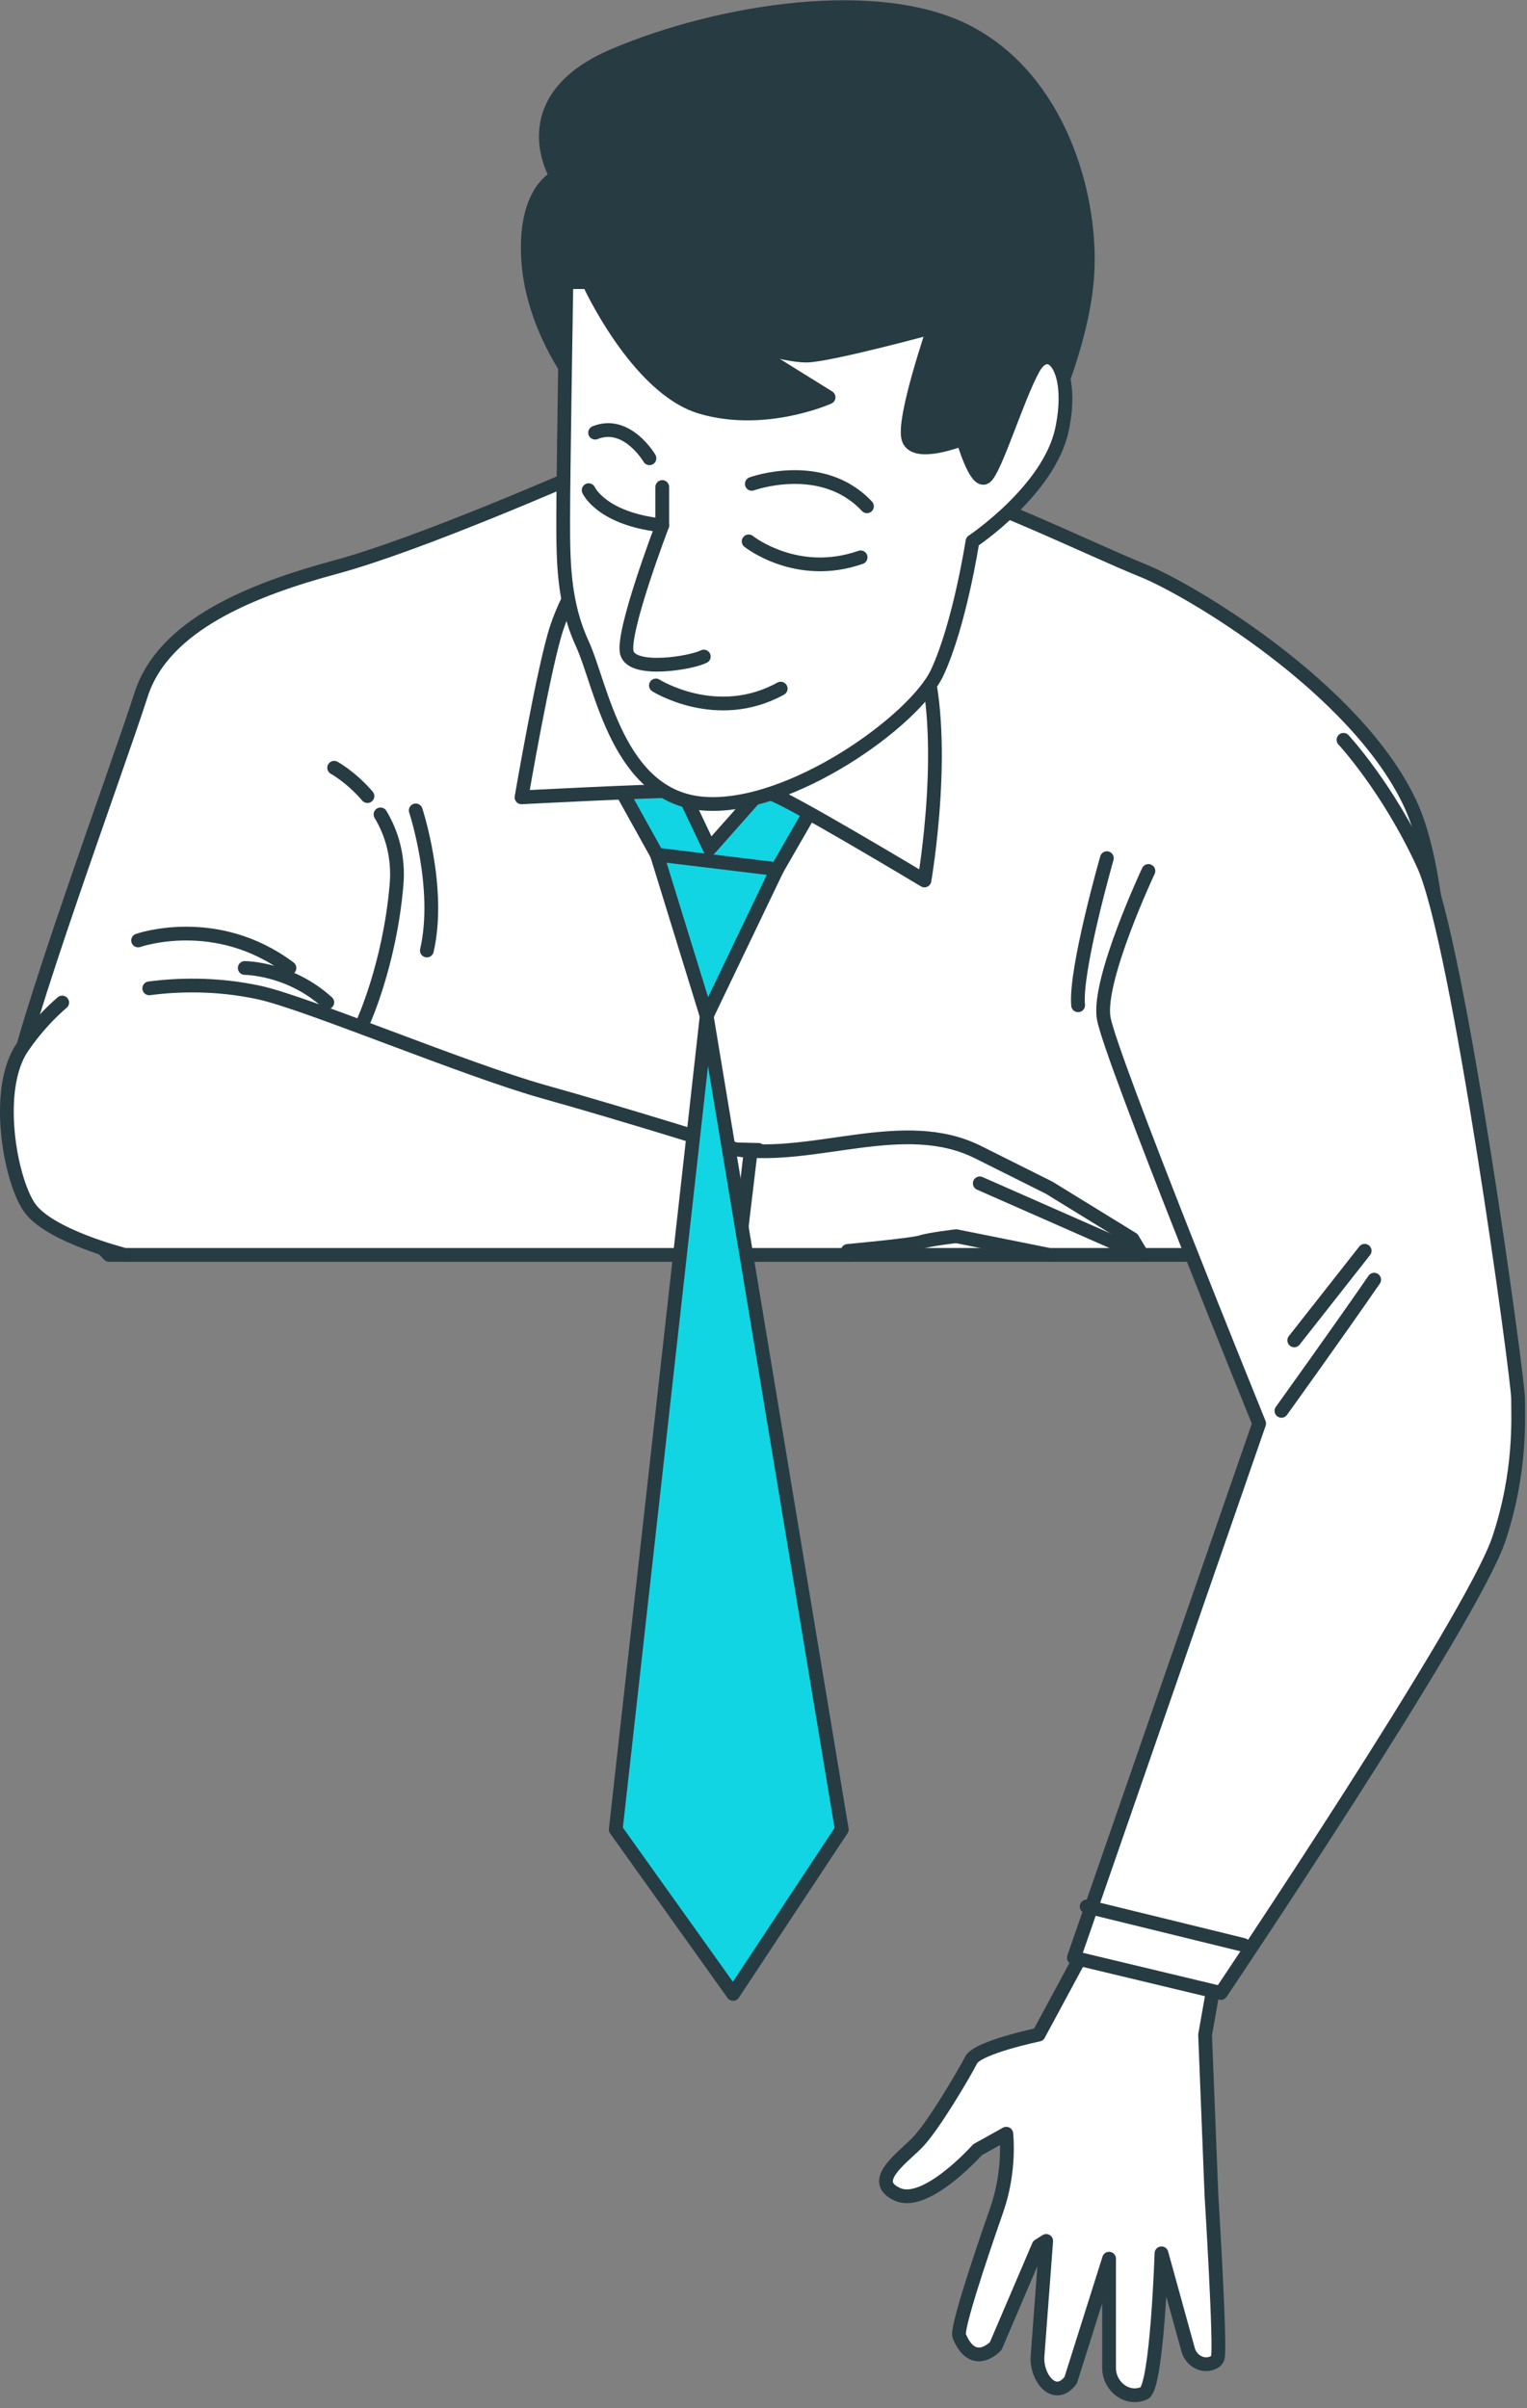
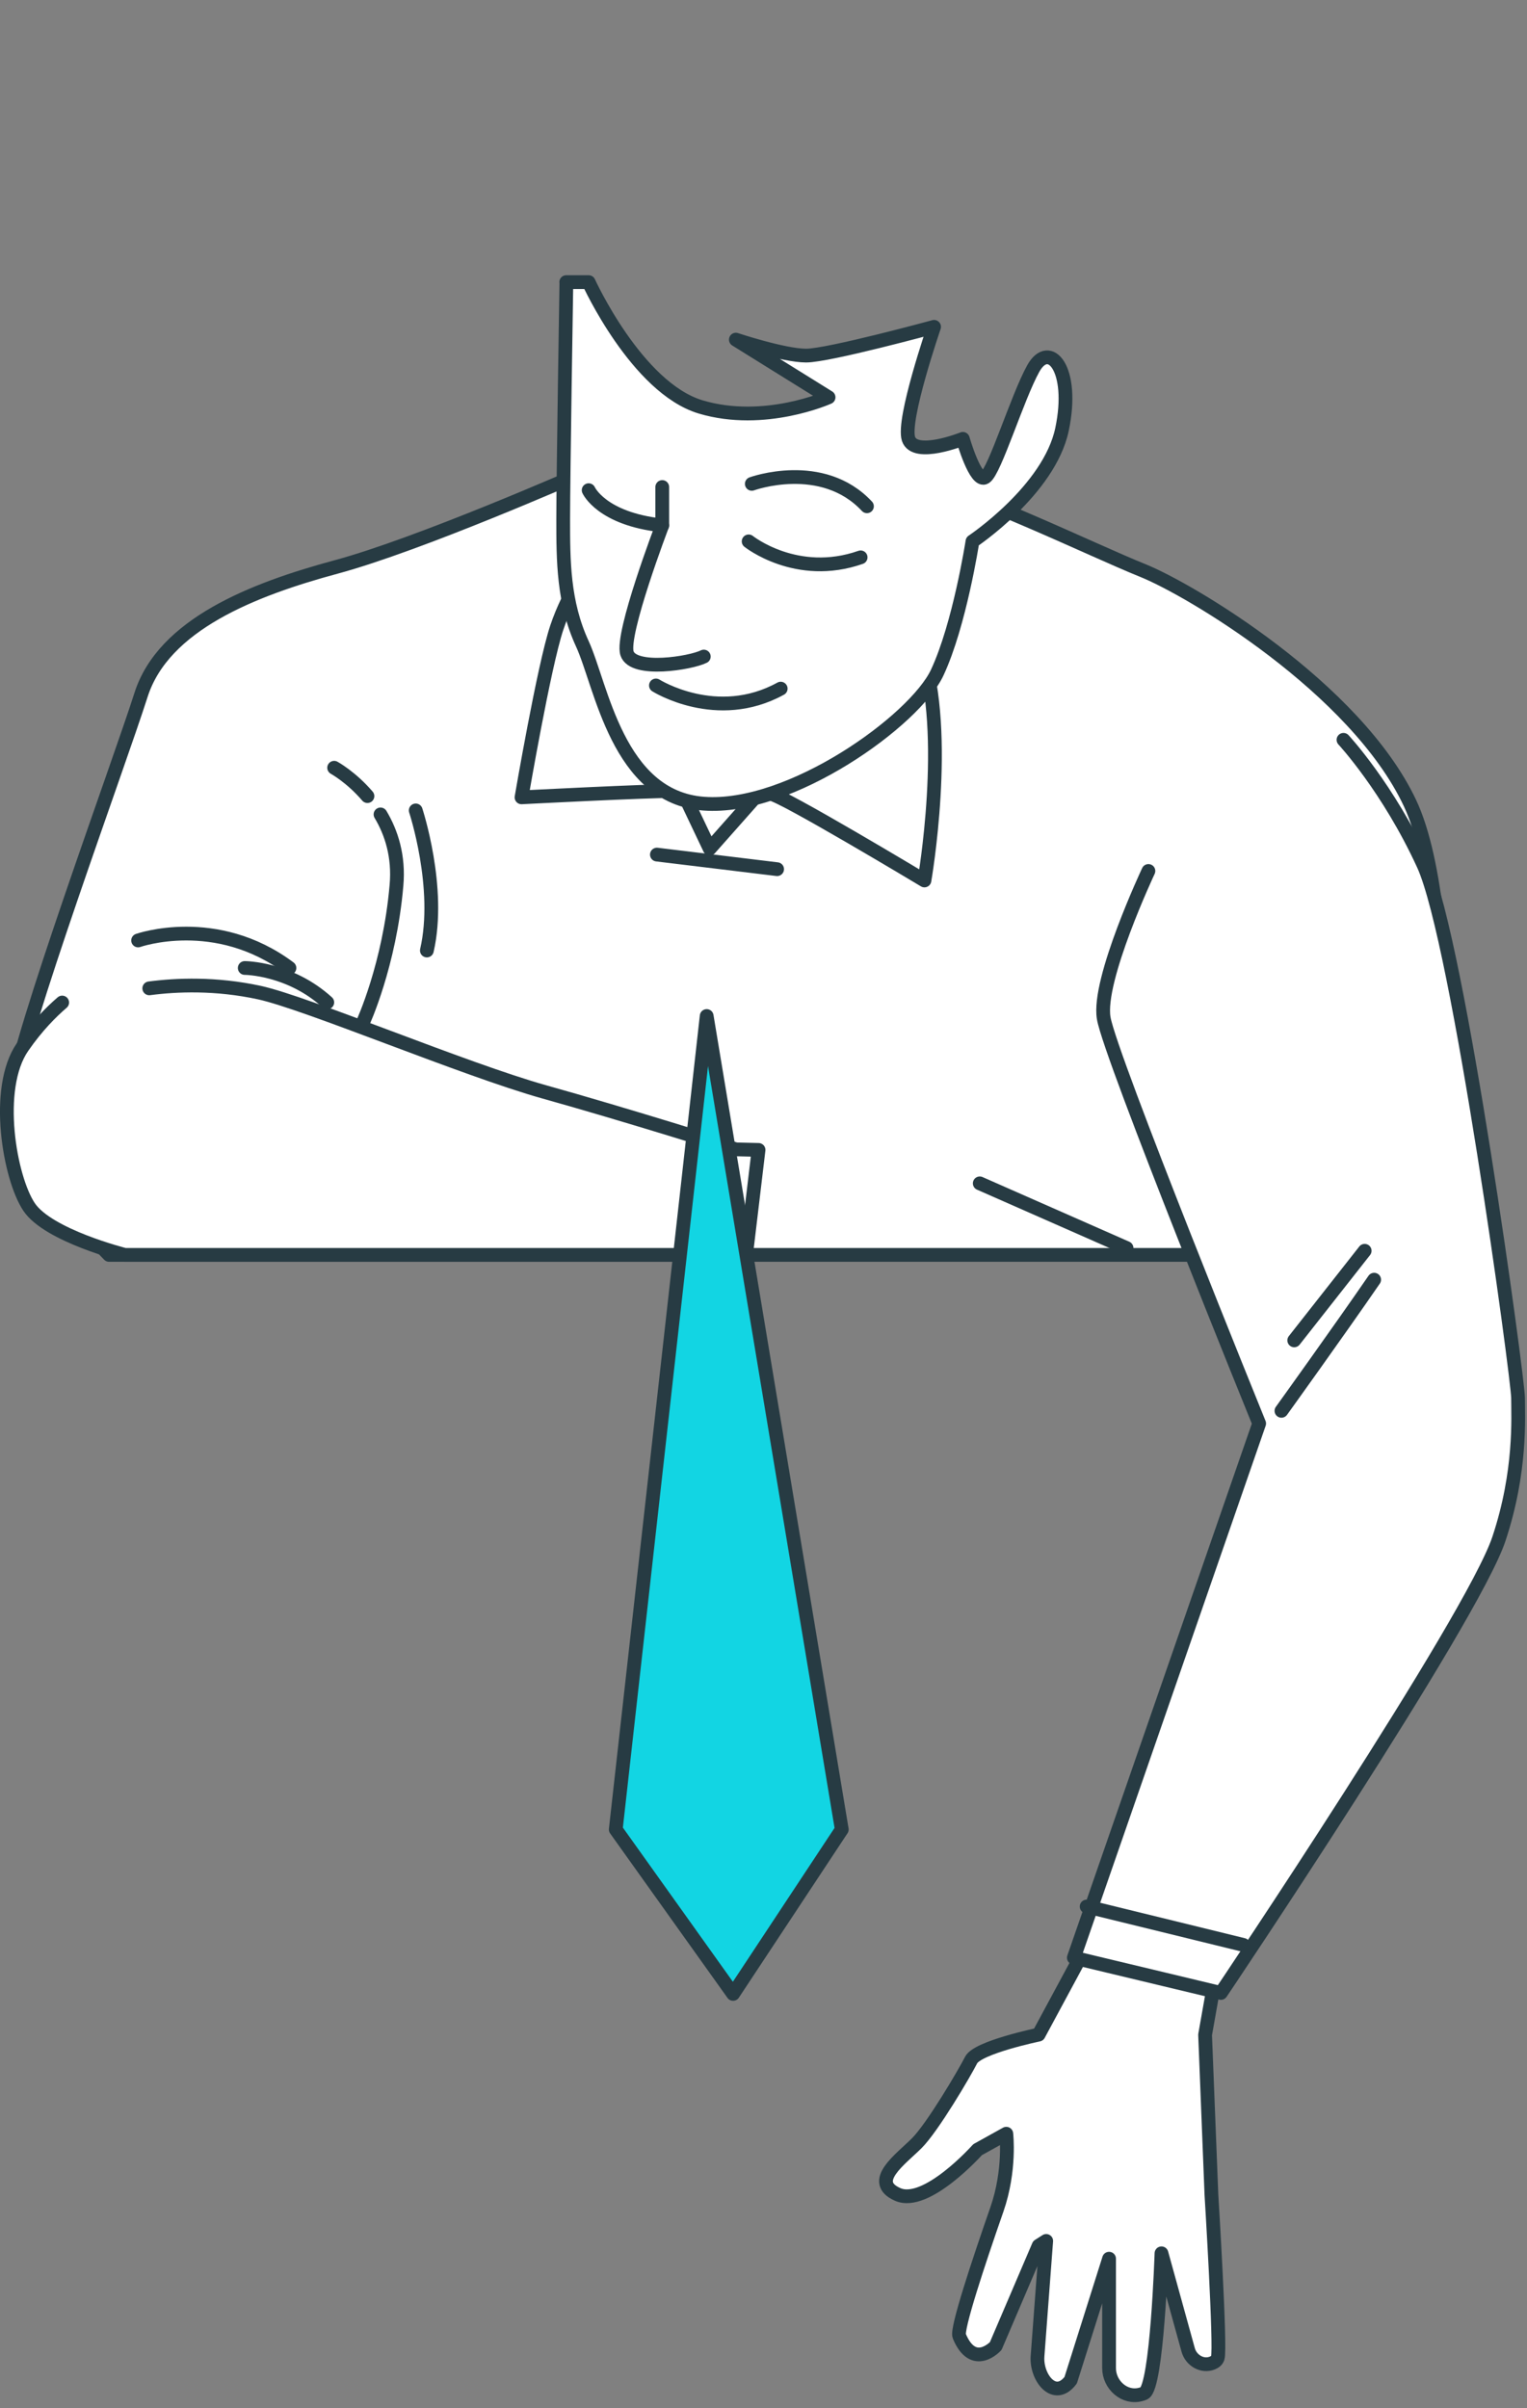
<svg xmlns="http://www.w3.org/2000/svg" width="111" height="175" viewBox="0 0 111 175" fill="none">
  <rect x="0" y="0" width="111" height="175" fill="#808080" stroke="none" />
  <g clip-path="url(#clip0_779_70)">
    <path d="M42.1 34.46C42.1 34.46 30.48 39.57 24.43 41.2C18.39 42.83 11.88 45.38 10.25 50.5C8.62 55.61 1.36 75.27 0.9 79.46C0.44 83.65 7.93 91.19 7.93 91.19H104.65C104.65 91.19 106.44 66.72 102.49 58.35C98.54 49.98 86.51 42.83 83.03 41.44C79.54 40.04 70.48 35.63 66.76 34.93C63.04 34.23 46.3 32.84 42.12 34.46H42.1Z" fill="white" stroke="#273B43" stroke-linecap="round" stroke-linejoin="round" />
    <path d="M10.04 68.34C10.04 68.34 15.7 66.34 21.04 70.34L10.04 68.34Z" fill="white" />
    <path d="M10.04 68.34C10.04 68.34 15.7 66.34 21.04 70.34" stroke="#273B43" stroke-linecap="round" stroke-linejoin="round" />
    <path d="M17.79 70.34C17.79 70.34 21.04 70.34 23.79 72.84L17.79 70.34Z" fill="white" />
    <path d="M17.79 70.34C17.79 70.34 21.04 70.34 23.79 72.84" stroke="#273B43" stroke-linecap="round" stroke-linejoin="round" />
    <path d="M27.66 59.18C28.45 60.5 29.01 62.22 28.82 64.34C28.32 70.14 26.37 74.34 26.37 74.34" stroke="#273B43" stroke-linecap="round" stroke-linejoin="round" />
    <path d="M24.29 55.79C24.29 55.79 25.53 56.47 26.71 57.85" stroke="#273B43" stroke-linecap="round" stroke-linejoin="round" />
    <path d="M30.22 58.89C30.22 58.89 32.08 64.52 31.03 69.07" stroke="#273B43" stroke-linecap="round" stroke-linejoin="round" />
-     <path d="M80.46 62.36C80.46 62.36 78.13 70.5 78.37 73.05" stroke="#273B43" stroke-linecap="round" stroke-linejoin="round" />
-     <path d="M43.48 54.41L47.751 62.1L51.37 73.83L56.49 63.16L61.401 54.63L51.8 53.13L43.48 54.41Z" fill="#12D5E3" stroke="#273B43" stroke-linecap="round" stroke-linejoin="round" />
    <path d="M47.751 62.1L56.49 63.16" stroke="#273B43" stroke-linecap="round" stroke-linejoin="round" />
    <path d="M43.03 40.74C43.03 40.74 41.4 42.83 40.47 45.62C39.54 48.41 37.91 57.94 37.91 57.94C37.91 57.94 46.98 57.47 49.3 57.47C51.62 57.47 55.34 57.7 56.04 57.7C56.74 57.7 67.2 63.98 67.2 63.98C67.2 63.98 69.06 53.29 66.97 47.24C64.88 41.19 50.7 33.99 43.02 40.73L43.03 40.74Z" fill="white" stroke="#273B43" stroke-linecap="round" stroke-linejoin="round" />
    <path d="M47.91 53.93L51.59 61.67L59.07 53.23C59.07 53.23 52.1 55.32 47.91 53.93Z" fill="white" stroke="#273B43" stroke-linecap="round" stroke-linejoin="round" />
    <path d="M79.08 141.21L75.5 147.85C75.5 147.85 71.06 148.77 70.59 149.7C70.12 150.63 67.8 154.58 66.64 155.74C65.48 156.9 63.15 158.53 65.25 159.46C67.34 160.39 71.06 156.21 71.06 156.21L73.15 155.05C73.15 155.05 73.46 157.69 72.47 160.54C71.1 164.47 69.52 169.25 69.73 169.75C70.76 172.25 72.38 170.48 72.38 170.48L75.5 163.19L76.05 162.84C76.05 162.84 75.42 171.17 75.42 171.21C75.3 172.74 76.65 174.52 77.83 172.96L80.62 164.13V172.08C80.62 173.3 81.75 174.32 82.93 173.99C83.02 173.97 83.1 173.94 83.18 173.9C84.11 173.43 84.43 163.74 84.43 163.74L86.37 170.76C86.58 171.52 87.4 172.01 88.13 171.71C88.32 171.63 88.46 171.52 88.52 171.34C88.75 170.64 88.06 159.48 88.06 159.48L87.6 147.86L88.3 143.91L79.1 141.23L79.08 141.21Z" fill="white" stroke="#273B43" stroke-linecap="round" stroke-linejoin="round" />
    <path d="M83.48 63.29C83.48 63.29 79.76 71.2 80.23 73.98C80.69 76.77 91.53 103.44 91.53 103.44L78.06 142.26L88.75 144.82C88.75 144.82 107.02 117.66 108.96 111.82C110.59 106.92 110.35 102.99 110.35 101.59C110.35 100.19 106.03 68.41 103.47 62.83C100.91 57.25 97.66 53.76 97.66 53.76" fill="white" />
    <path d="M83.48 63.29C83.48 63.29 79.76 71.2 80.23 73.98C80.69 76.77 91.53 103.44 91.53 103.44L78.06 142.26L88.75 144.82C88.75 144.82 107.02 117.66 108.96 111.82C110.59 106.92 110.35 102.99 110.35 101.59C110.35 100.19 106.03 68.41 103.47 62.83C100.91 57.25 97.66 53.76 97.66 53.76" stroke="#273B43" stroke-linecap="round" stroke-linejoin="round" />
    <path d="M93.15 102.52C93.15 102.52 97.33 96.71 99.89 92.99" stroke="#273B43" stroke-linecap="round" stroke-linejoin="round" />
    <path d="M99.2 90.89L94.08 97.4" stroke="#273B43" stroke-linecap="round" stroke-linejoin="round" />
    <path d="M78.99 138.54L90.38 141.33" stroke="#273B43" stroke-linecap="round" stroke-linejoin="round" />
    <path d="M4.52 72.85C3.74 73.52 2.69 74.56 1.64 76.08C-0.45 79.1 0.71 85.61 2.11 87.7C3.5 89.79 9.08 91.19 9.08 91.19H54.23L55.14 83.56C54.18 83.54 53.5 83.52 53.5 83.52C53.5 83.52 45.36 80.96 39.55 79.34C33.74 77.71 22.3 72.88 18.86 72.13C15.68 71.44 12.82 71.56 10.85 71.82" fill="white" />
    <path d="M4.52 72.85C3.74 73.52 2.69 74.56 1.64 76.08C-0.45 79.1 0.71 85.61 2.11 87.7C3.5 89.79 9.08 91.19 9.08 91.19H54.23L55.14 83.56C54.18 83.54 53.5 83.52 53.5 83.52C53.5 83.52 45.36 80.96 39.55 79.34C33.74 77.71 22.3 72.88 18.86 72.13C15.68 71.44 12.82 71.56 10.85 71.82" stroke="#273B43" stroke-linecap="round" stroke-linejoin="round" />
-     <path d="M61.85 91.19L61.62 90.9C61.62 90.9 66.31 90.47 66.95 90.26C67.59 90.05 69.51 89.83 69.51 89.83L76.29 91.19H83.02L82.32 90.03L76.27 86.31L71.09 83.72C65.7 81.03 59.22 84.35 53.49 83.52C53.49 83.52 54.44 83.66 54.57 83.66L53.67 91.19H61.85Z" fill="white" stroke="#273B43" stroke-linecap="round" stroke-linejoin="round" />
    <path d="M71.22 85.99L81.89 90.69" stroke="#273B43" stroke-linecap="round" stroke-linejoin="round" />
    <path d="M50.52 83.22L50.23 90.96" stroke="#273B43" stroke-linecap="round" stroke-linejoin="round" />
-     <path d="M41.63 27.49C41.63 27.49 38.61 23.54 38.38 18.66C38.15 13.78 40.47 12.85 40.47 12.85C40.47 12.85 36.98 7.27 44.65 4.02C52.32 0.77 63.95 -1.09 70.46 2.39C76.97 5.88 79.29 14.01 79.06 19.59C78.83 25.17 75.57 31.68 75.57 31.68L70.46 37.96C70.46 37.96 67.21 39.12 66.51 37.73C65.81 36.34 61.86 32.15 59.77 32.15C57.68 32.15 52.33 32.15 49.54 30.99C46.75 29.83 41.64 27.5 41.64 27.5L41.63 27.49Z" fill="#273B43" stroke="#273B43" stroke-linecap="round" stroke-linejoin="round" />
    <path d="M41.17 20.51C41.17 20.51 40.94 34.69 40.94 37.71C40.94 40.73 40.94 43.76 42.33 46.78C43.72 49.8 44.89 57.94 51.16 58.4C57.44 58.87 66.5 52.36 68.13 48.87C69.76 45.38 70.69 39.34 70.69 39.34C70.69 39.34 76.27 35.62 77.2 31.2C78.13 26.78 76.27 24.69 75.11 26.78C73.95 28.87 72.32 34.22 71.62 34.68C70.92 35.15 69.99 31.89 69.99 31.89C69.99 31.89 66.5 33.29 66.04 31.89C65.58 30.49 67.9 23.75 67.9 23.75C67.9 23.75 60.23 25.84 58.6 25.84C56.97 25.84 53.49 24.68 53.49 24.68L60.23 28.87C60.23 28.87 55.58 30.96 50.93 29.57C46.28 28.17 42.79 20.5 42.79 20.5H41.16L41.17 20.51Z" fill="white" stroke="#273B43" stroke-linecap="round" stroke-linejoin="round" />
    <path d="M48.14 35.39V38.18C48.14 38.18 45.12 46.09 45.58 47.48C46.04 48.87 50.23 48.18 51.16 47.71" fill="white" />
    <path d="M48.14 35.39V38.18C48.14 38.18 45.12 46.09 45.58 47.48C46.04 48.87 50.23 48.18 51.16 47.71" stroke="#273B43" stroke-linecap="round" stroke-linejoin="round" />
    <path d="M47.68 49.81C47.68 49.81 52.1 52.6 56.75 50.04L47.68 49.81Z" fill="white" />
    <path d="M47.68 49.81C47.68 49.81 52.1 52.6 56.75 50.04" stroke="#273B43" stroke-linecap="round" stroke-linejoin="round" />
    <path d="M54.42 39.34C54.42 39.34 57.91 42.13 62.56 40.5L54.42 39.34Z" fill="white" />
    <path d="M54.42 39.34C54.42 39.34 57.91 42.13 62.56 40.5" stroke="#273B43" stroke-linecap="round" stroke-linejoin="round" />
    <path d="M54.65 35.16C54.65 35.16 59.76 33.3 63.02 36.79L54.65 35.16Z" fill="white" />
    <path d="M54.65 35.16C54.65 35.16 59.76 33.3 63.02 36.79" stroke="#273B43" stroke-linecap="round" stroke-linejoin="round" />
    <path d="M42.79 35.62C42.79 35.62 43.72 37.71 48.14 38.18L42.79 35.62Z" fill="white" />
    <path d="M42.79 35.62C42.79 35.62 43.72 37.71 48.14 38.18" stroke="#273B43" stroke-linecap="round" stroke-linejoin="round" />
    <path d="M47.21 33.3C47.21 33.3 45.58 30.51 43.26 31.44L47.21 33.3Z" fill="white" />
-     <path d="M47.21 33.3C47.21 33.3 45.58 30.51 43.26 31.44" stroke="#273B43" stroke-linecap="round" stroke-linejoin="round" />
    <path d="M51.37 73.83L44.76 132.94L53.29 144.89L61.19 132.94L51.37 73.83Z" fill="#12D5E3" stroke="#273B43" stroke-linecap="round" stroke-linejoin="round" />
  </g>
  <defs>
    <clipPath id="clip0_779_70">
      <rect width="110.87" height="174.54" fill="white" />
    </clipPath>
  </defs>
</svg>